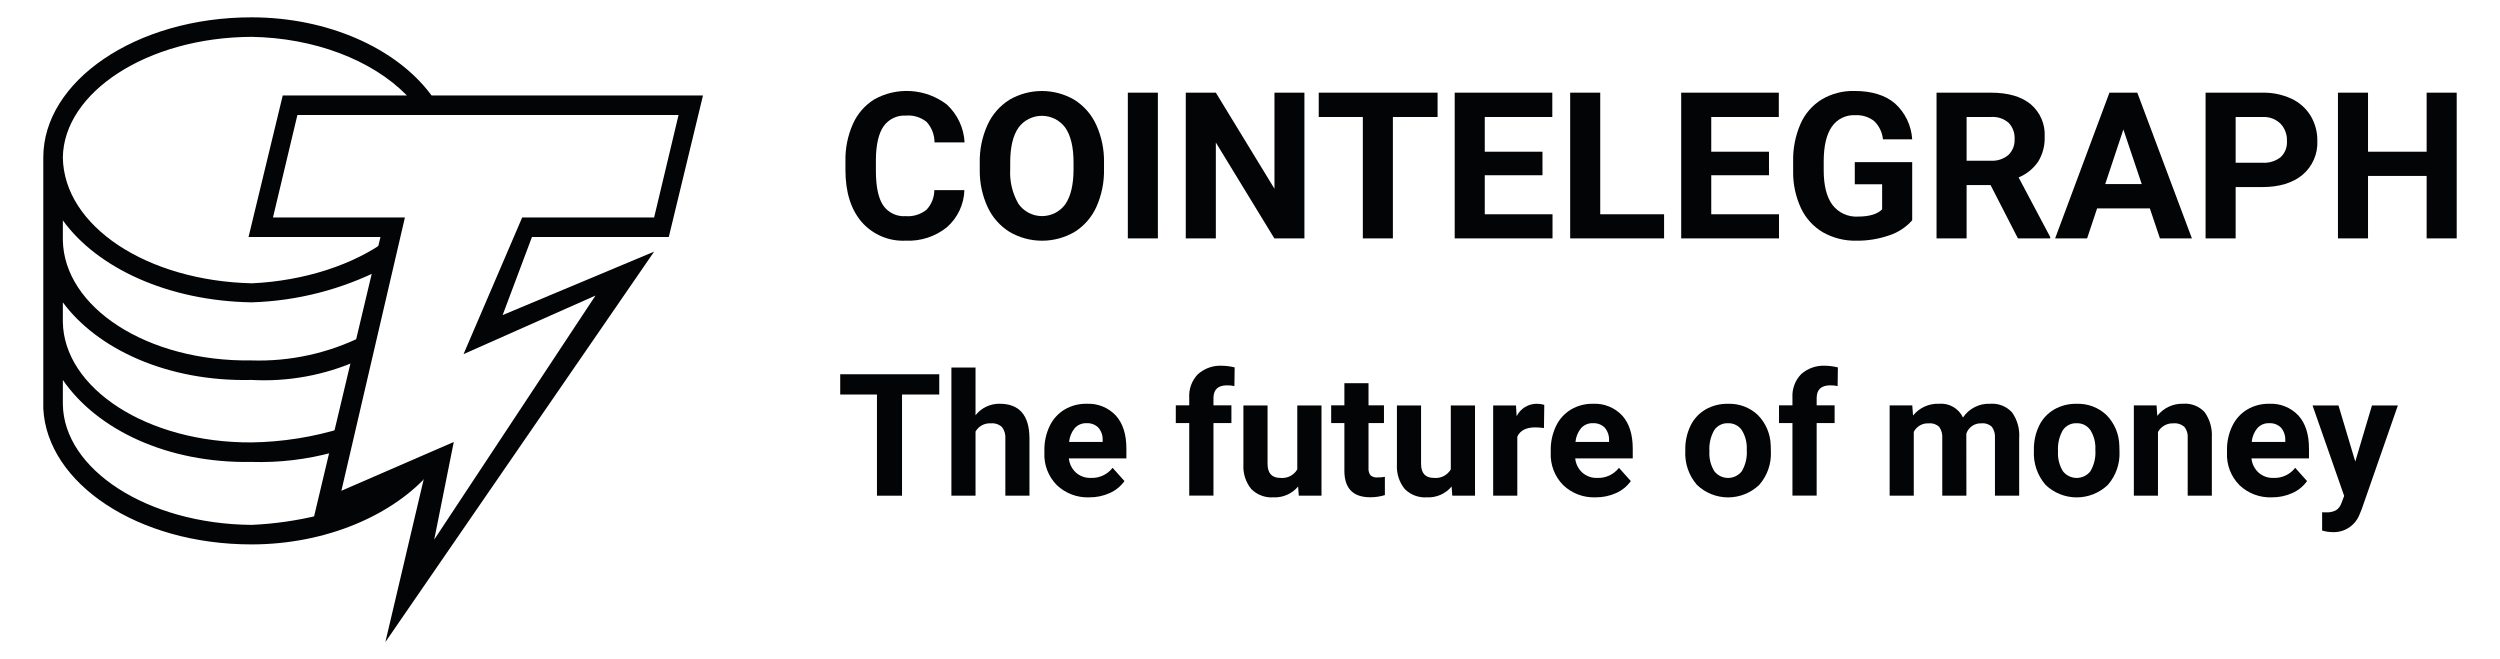
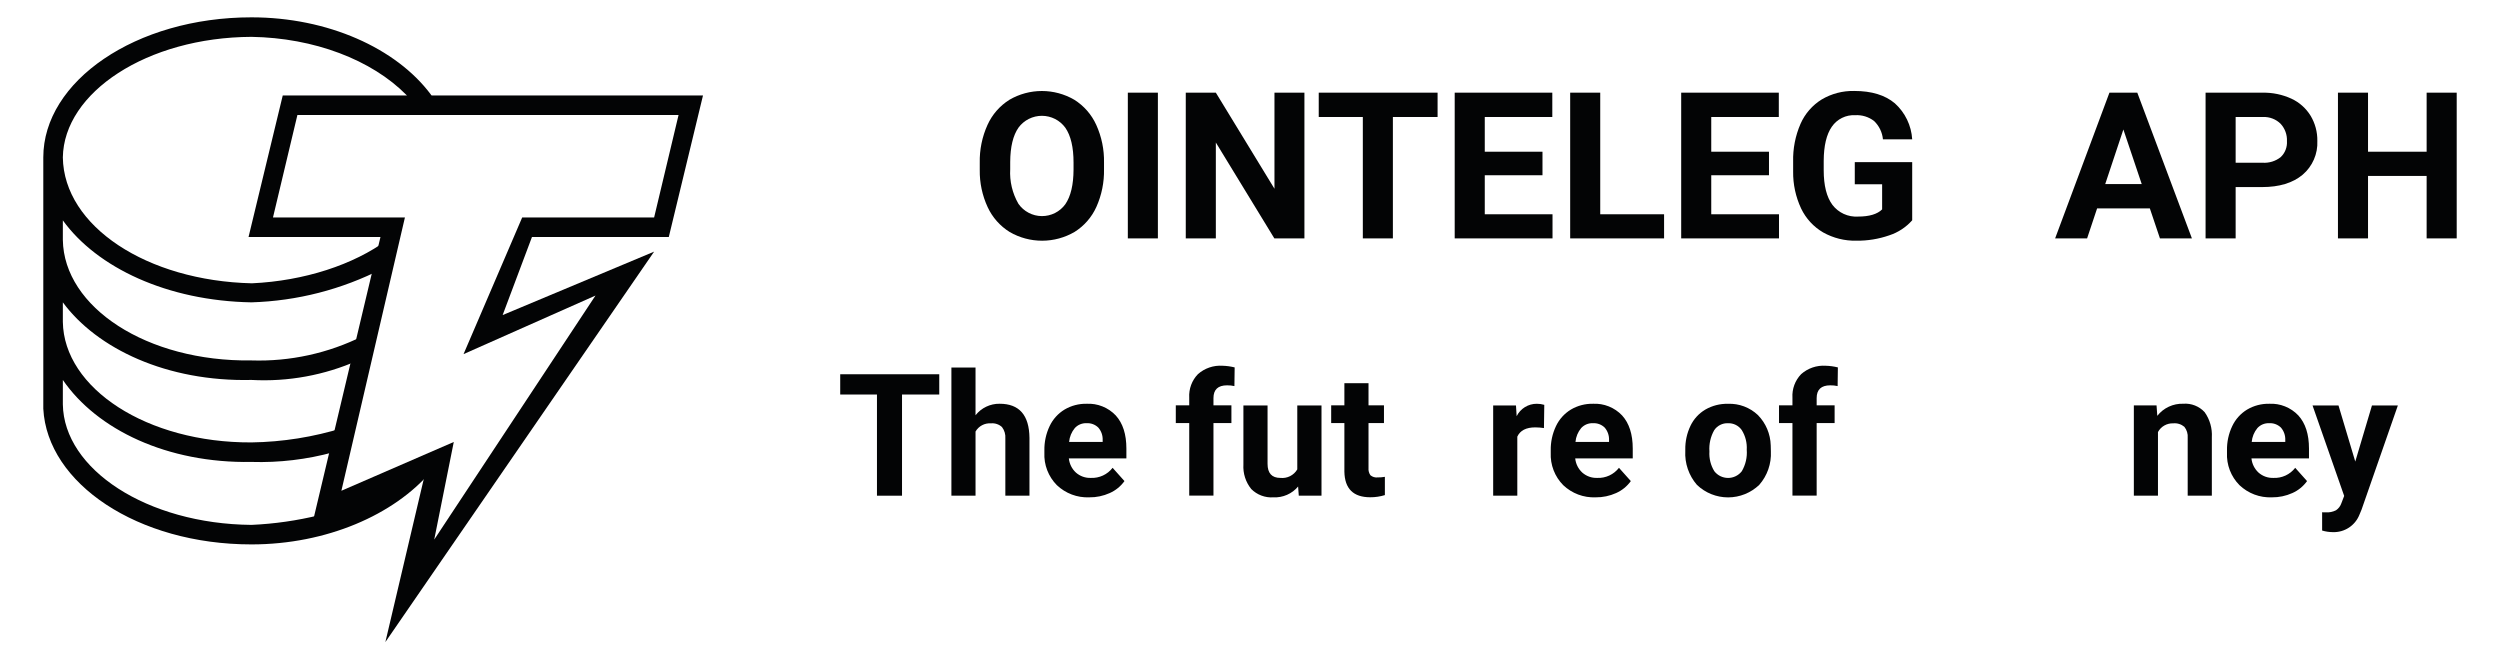
<svg xmlns="http://www.w3.org/2000/svg" width="182" height="48" viewBox="0 0 182 48" fill="none">
  <path d="M31.362 34.34L23.252 37.857V37.502C21.631 37.9 19.974 38.138 18.307 38.212C10.694 38.142 4.646 34.162 4.575 29.436V27.66C7.065 31.284 12.188 33.736 18.307 33.629C20.323 33.691 22.338 33.451 24.283 32.919L24.995 31.142C22.828 31.816 20.576 32.175 18.307 32.208C10.694 32.243 4.646 28.264 4.575 23.432V22.011C7.065 25.386 12.153 27.802 18.307 27.66C20.968 27.805 23.625 27.318 26.062 26.239L26.418 24.463C23.904 25.718 21.116 26.329 18.307 26.239C10.694 26.346 4.646 22.366 4.575 17.463V16.042C7.065 19.489 12.188 21.904 18.307 22.011C21.628 21.911 24.884 21.074 27.84 19.56L28.196 17.463C25.742 19.275 22.148 20.448 18.342 20.625C10.694 20.448 4.646 16.469 4.575 11.459C4.647 6.734 10.694 2.719 18.307 2.683C22.86 2.754 27.058 4.353 29.584 6.911L29.833 7.302H31.611L31.362 6.875C28.836 3.5 23.856 1.262 18.307 1.262C9.876 1.262 3.152 5.916 3.152 11.459V29.756C3.437 35.192 10.018 39.633 18.307 39.633C23.785 39.633 28.694 37.466 31.362 34.34Z" fill="#030405" />
  <path d="M28.055 46.742L30.9 34.662L22.718 38.215L27.698 17.253H18.094L20.584 6.949H51.178L48.688 17.253H38.727L36.592 22.937L47.62 18.319L28.055 46.742ZM33.035 32.175L31.612 39.281L43.352 21.516L33.746 25.78L38.015 15.832H47.62L49.399 8.371H21.651L19.873 15.832H29.478L24.853 35.728L33.035 32.175Z" fill="#030405" />
-   <path d="M70.208 13.842C70.192 14.354 70.072 14.857 69.854 15.32C69.637 15.784 69.326 16.198 68.942 16.538C68.094 17.223 67.023 17.573 65.933 17.521C65.328 17.55 64.724 17.442 64.168 17.204C63.611 16.966 63.115 16.605 62.719 16.148C61.939 15.232 61.549 13.975 61.548 12.377V11.729C61.529 10.801 61.713 9.881 62.088 9.033C62.413 8.296 62.95 7.673 63.631 7.244C64.451 6.781 65.391 6.568 66.331 6.632C67.272 6.696 68.174 7.034 68.924 7.605C69.702 8.32 70.168 9.312 70.222 10.367H68.033C68.034 9.816 67.83 9.285 67.46 8.876C67.038 8.537 66.502 8.371 65.962 8.414C65.644 8.394 65.327 8.455 65.04 8.592C64.753 8.729 64.507 8.937 64.323 9.197C63.961 9.719 63.775 10.529 63.765 11.627V12.428C63.765 13.575 63.939 14.412 64.287 14.942C64.467 15.207 64.714 15.42 65.003 15.559C65.291 15.699 65.612 15.76 65.932 15.736C66.477 15.779 67.018 15.613 67.445 15.274C67.812 14.887 68.017 14.374 68.019 13.842H70.208Z" fill="#030405" />
  <path d="M80.372 12.315C80.392 13.26 80.203 14.198 79.817 15.062C79.48 15.812 78.928 16.446 78.231 16.883C77.514 17.302 76.7 17.523 75.87 17.524C75.04 17.526 74.225 17.307 73.507 16.891C72.806 16.457 72.248 15.827 71.902 15.08C71.509 14.233 71.312 13.307 71.326 12.373V11.849C71.306 10.899 71.499 9.957 71.891 9.091C72.232 8.338 72.787 7.702 73.489 7.262C74.205 6.845 75.02 6.625 75.849 6.625C76.678 6.625 77.493 6.845 78.209 7.262C78.91 7.702 79.466 8.338 79.807 9.091C80.198 9.954 80.392 10.894 80.372 11.842V12.315H80.372ZM78.154 11.833C78.154 10.721 77.955 9.876 77.556 9.298C77.36 9.03 77.105 8.812 76.809 8.661C76.513 8.511 76.186 8.432 75.855 8.431C75.523 8.43 75.196 8.507 74.899 8.656C74.603 8.804 74.346 9.021 74.149 9.287C73.75 9.858 73.548 10.694 73.543 11.797V12.315C73.492 13.195 73.7 14.072 74.141 14.836C74.332 15.11 74.586 15.334 74.882 15.49C75.177 15.646 75.506 15.729 75.84 15.732C76.174 15.735 76.504 15.658 76.803 15.508C77.102 15.358 77.36 15.139 77.556 14.868C77.95 14.293 78.149 13.454 78.154 12.351V11.833Z" fill="#030405" />
  <path d="M84.294 17.355H82.106V6.746H84.294V17.355Z" fill="#030405" />
  <path d="M94.962 17.355H92.773L88.513 10.375V17.355H86.324V6.746H88.513L92.781 13.741V6.746H94.962L94.962 17.355Z" fill="#030405" />
-   <path d="M104.656 8.517H101.402V17.355H99.214V8.517H96.004V6.746H104.656V8.517H104.656Z" fill="#030405" />
+   <path d="M104.656 8.517H101.402V17.355H99.214V8.517H96.004V6.746H104.656V8.517H104.656" fill="#030405" />
  <path d="M112.293 12.758H108.091V15.599H113.023V17.355H105.902V6.746H113.008V8.517H108.091V11.045H112.293V12.758Z" fill="#030405" />
  <path d="M116.497 15.599H121.145V17.355H114.309V6.746H116.497V15.599Z" fill="#030405" />
  <path d="M128.782 12.758H124.579V15.599H129.511V17.355H122.391V6.746H129.497V8.517H124.579V11.045H128.782V12.758Z" fill="#030405" />
  <path d="M139.208 16.036C138.759 16.544 138.182 16.923 137.537 17.133C136.768 17.401 135.958 17.532 135.145 17.523C134.299 17.541 133.464 17.334 132.726 16.921C132.027 16.515 131.468 15.906 131.121 15.177C130.727 14.336 130.528 13.416 130.541 12.488V11.767C130.518 10.822 130.701 9.883 131.078 9.016C131.401 8.28 131.94 7.66 132.624 7.238C133.34 6.816 134.16 6.603 134.991 6.622C136.251 6.622 137.236 6.922 137.946 7.522C138.694 8.197 139.147 9.137 139.208 10.142H137.078C137.03 9.634 136.801 9.161 136.432 8.808C136.04 8.507 135.551 8.357 135.057 8.386C134.726 8.368 134.395 8.436 134.098 8.583C133.8 8.73 133.546 8.95 133.357 9.224C132.968 9.782 132.771 10.613 132.766 11.716V12.393C132.766 13.506 132.978 14.346 133.401 14.915C133.617 15.198 133.9 15.424 134.224 15.573C134.549 15.722 134.905 15.788 135.261 15.767C136.083 15.767 136.669 15.592 137.019 15.243V13.414H135.028V11.803H139.208V16.036H139.208Z" fill="#030405" />
-   <path d="M144.912 13.471H143.169V17.355H140.98V6.746H144.927C146.182 6.746 147.15 7.025 147.831 7.584C148.173 7.873 148.443 8.237 148.621 8.648C148.798 9.059 148.877 9.505 148.852 9.952C148.876 10.588 148.712 11.218 148.381 11.762C148.029 12.278 147.533 12.68 146.955 12.917L149.254 17.253V17.355H146.905L144.912 13.471ZM143.169 11.701H144.934C145.398 11.73 145.855 11.58 146.211 11.282C146.365 11.133 146.485 10.952 146.563 10.753C146.641 10.554 146.675 10.341 146.663 10.127C146.676 9.912 146.644 9.696 146.57 9.493C146.497 9.29 146.383 9.104 146.236 8.947C146.058 8.791 145.85 8.673 145.625 8.599C145.4 8.525 145.163 8.497 144.927 8.517H143.169V11.701Z" fill="#030405" />
  <path d="M156.508 15.169H152.67L151.941 17.355H149.613L153.567 6.746H155.595L159.571 17.355H157.244L156.508 15.169ZM153.261 13.398H155.917L154.582 9.427L153.261 13.398Z" fill="#030405" />
  <path d="M162.755 13.618V17.356H160.566V6.747H164.711C165.437 6.732 166.156 6.881 166.816 7.184C167.393 7.451 167.879 7.884 168.212 8.427C168.544 8.98 168.713 9.615 168.702 10.259C168.724 10.724 168.639 11.186 168.452 11.613C168.268 12.039 167.987 12.418 167.633 12.719C166.92 13.319 165.934 13.619 164.674 13.619H162.755V13.618ZM162.755 11.847H164.71C165.187 11.88 165.66 11.735 166.034 11.439C166.191 11.29 166.314 11.108 166.392 10.907C166.47 10.705 166.504 10.489 166.49 10.274C166.501 10.043 166.465 9.814 166.386 9.598C166.307 9.381 166.187 9.183 166.031 9.013C165.864 8.848 165.667 8.719 165.447 8.634C165.229 8.549 164.996 8.509 164.762 8.518H162.755V11.847H162.755Z" fill="#030405" />
  <path d="M178.848 17.355H176.659V12.808H172.392V17.355H170.203V6.746H172.392V11.045H176.659V6.746H178.848V17.355Z" fill="#030405" />
  <path d="M68.378 28.721H65.667V36.087H63.843V28.721H61.168V27.246H68.378V28.721Z" fill="#030405" />
  <path d="M71.018 30.231C71.227 29.965 71.494 29.752 71.799 29.606C72.104 29.461 72.438 29.388 72.775 29.393C74.202 29.393 74.925 30.221 74.945 31.876V36.084H73.189V31.924C73.213 31.626 73.126 31.329 72.945 31.09C72.838 30.991 72.71 30.915 72.57 30.869C72.431 30.822 72.283 30.805 72.137 30.82C71.913 30.804 71.69 30.852 71.493 30.957C71.295 31.062 71.131 31.221 71.019 31.415V36.084H69.262V26.758H71.019L71.018 30.231Z" fill="#030405" />
  <path d="M79.296 36.206C78.864 36.224 78.432 36.154 78.028 36.002C77.623 35.849 77.253 35.617 76.94 35.32C76.633 35.01 76.394 34.64 76.237 34.234C76.081 33.828 76.01 33.393 76.031 32.958V32.788C76.021 32.176 76.151 31.571 76.414 31.018C76.65 30.52 77.027 30.102 77.499 29.816C77.984 29.53 78.538 29.384 79.101 29.394C79.496 29.374 79.89 29.439 80.257 29.586C80.624 29.733 80.954 29.957 81.226 30.244C81.743 30.811 82.001 31.614 82.001 32.654V33.371H77.812C77.852 33.766 78.034 34.133 78.326 34.403C78.624 34.667 79.013 34.806 79.411 34.792C79.715 34.806 80.018 34.746 80.294 34.618C80.57 34.49 80.812 34.298 80.998 34.057L81.861 35.023C81.588 35.403 81.219 35.704 80.791 35.894C80.322 36.106 79.811 36.213 79.296 36.206ZM79.095 30.808C78.936 30.802 78.778 30.831 78.632 30.892C78.485 30.953 78.354 31.046 78.247 31.162C78.008 31.45 77.863 31.803 77.83 32.175H80.274V32.035C80.288 31.704 80.175 31.38 79.958 31.129C79.845 31.018 79.709 30.932 79.561 30.877C79.412 30.822 79.253 30.799 79.095 30.808Z" fill="#030405" />
  <path d="M86.576 36.08V30.797H85.598V29.51H86.576V28.951C86.557 28.637 86.604 28.322 86.713 28.027C86.822 27.731 86.992 27.462 87.212 27.236C87.7 26.805 88.34 26.586 88.99 26.626C89.291 26.634 89.591 26.674 89.883 26.747L89.865 28.107C89.689 28.068 89.51 28.049 89.33 28.052C88.67 28.052 88.34 28.362 88.34 28.981V29.51H89.647V30.797H88.34V36.079H86.576V36.08Z" fill="#030405" />
  <path d="M94.502 35.417C94.284 35.679 94.008 35.887 93.695 36.024C93.383 36.16 93.043 36.223 92.703 36.206C92.406 36.227 92.108 36.183 91.83 36.078C91.551 35.974 91.299 35.81 91.089 35.599C90.684 35.097 90.482 34.463 90.52 33.82V29.516H92.278V33.765C92.278 34.45 92.59 34.792 93.214 34.792C93.456 34.817 93.701 34.773 93.919 34.663C94.137 34.553 94.319 34.382 94.442 34.172V29.516H96.205V36.085H94.551L94.502 35.417Z" fill="#030405" />
  <path d="M99.628 27.895V29.51H100.753V30.797H99.628V34.076C99.611 34.261 99.661 34.446 99.767 34.598C99.841 34.659 99.927 34.705 100.018 34.733C100.111 34.76 100.207 34.768 100.302 34.756C100.476 34.758 100.649 34.744 100.819 34.713V36.043C100.475 36.149 100.116 36.202 99.755 36.201C98.523 36.201 97.895 35.58 97.871 34.337V30.797H96.91V29.51H97.871V27.895H99.628Z" fill="#030405" />
-   <path d="M105.678 35.417C105.46 35.679 105.184 35.887 104.871 36.024C104.559 36.16 104.219 36.223 103.878 36.206C103.581 36.227 103.284 36.183 103.005 36.078C102.727 35.974 102.474 35.81 102.264 35.599C101.86 35.097 101.658 34.463 101.696 33.82V29.516H103.453V33.765C103.453 34.45 103.765 34.792 104.389 34.792C104.632 34.817 104.877 34.773 105.095 34.663C105.313 34.553 105.494 34.382 105.618 34.172V29.516H107.381V36.085H105.727L105.678 35.417Z" fill="#030405" />
  <path d="M112.4 31.162C112.19 31.131 111.979 31.115 111.768 31.113C111.103 31.113 110.667 31.338 110.46 31.787V36.086H108.703V29.516H110.363L110.412 30.299C110.547 30.026 110.756 29.797 111.015 29.637C111.274 29.478 111.573 29.393 111.877 29.395C112.062 29.393 112.247 29.42 112.424 29.473L112.4 31.162Z" fill="#030405" />
  <path d="M116.159 36.206C115.727 36.224 115.295 36.154 114.891 36.002C114.486 35.849 114.116 35.617 113.803 35.32C113.496 35.01 113.257 34.64 113.101 34.234C112.944 33.828 112.874 33.393 112.894 32.958V32.788C112.883 32.176 113.015 31.571 113.277 31.018C113.513 30.52 113.89 30.102 114.362 29.816C114.847 29.53 115.401 29.384 115.964 29.394C116.359 29.374 116.753 29.439 117.12 29.586C117.487 29.733 117.817 29.957 118.089 30.244C118.605 30.811 118.863 31.614 118.864 32.654V33.371H114.675C114.715 33.766 114.897 34.133 115.189 34.403C115.487 34.667 115.876 34.806 116.274 34.792C116.578 34.806 116.881 34.746 117.157 34.618C117.433 34.49 117.675 34.298 117.861 34.057L118.724 35.023C118.451 35.403 118.081 35.704 117.654 35.894C117.184 36.106 116.674 36.213 116.159 36.206ZM115.958 30.808C115.799 30.802 115.641 30.831 115.495 30.892C115.349 30.953 115.218 31.046 115.11 31.162C114.871 31.45 114.726 31.803 114.694 32.175H117.138V32.035C117.151 31.704 117.038 31.38 116.822 31.129C116.709 31.018 116.573 30.932 116.425 30.877C116.275 30.822 116.117 30.799 115.958 30.808Z" fill="#030405" />
  <path d="M122.689 32.743C122.678 32.14 122.807 31.544 123.066 31C123.302 30.506 123.68 30.094 124.151 29.816C124.651 29.529 125.219 29.384 125.796 29.397C126.194 29.381 126.591 29.445 126.965 29.585C127.338 29.725 127.679 29.937 127.969 30.21C128.552 30.801 128.887 31.591 128.909 32.421L128.92 32.87C128.963 33.757 128.661 34.627 128.075 35.296C127.466 35.882 126.653 36.209 125.807 36.21C124.961 36.211 124.147 35.884 123.537 35.299C122.944 34.614 122.64 33.726 122.689 32.821V32.743ZM124.446 32.867C124.413 33.369 124.537 33.869 124.799 34.299C124.916 34.453 125.068 34.577 125.241 34.663C125.415 34.748 125.606 34.793 125.8 34.794C125.994 34.795 126.185 34.751 126.359 34.666C126.533 34.581 126.685 34.458 126.804 34.305C127.081 33.832 127.206 33.285 127.163 32.739C127.193 32.239 127.068 31.742 126.804 31.316C126.693 31.153 126.541 31.021 126.365 30.933C126.189 30.845 125.993 30.803 125.795 30.811C125.6 30.803 125.406 30.844 125.232 30.933C125.057 31.02 124.908 31.151 124.798 31.312C124.529 31.785 124.406 32.326 124.446 32.867Z" fill="#030405" />
  <path d="M130.49 36.08V30.797H129.512V29.51H130.49V28.951C130.471 28.637 130.518 28.322 130.627 28.027C130.736 27.731 130.906 27.462 131.125 27.236C131.614 26.805 132.253 26.586 132.904 26.626C133.205 26.634 133.505 26.674 133.797 26.747L133.779 28.107C133.604 28.068 133.424 28.049 133.244 28.052C132.584 28.052 132.253 28.362 132.253 28.981V29.51H133.56V30.797H132.253V36.079H130.49V36.08Z" fill="#030405" />
-   <path d="M139.214 29.515L139.269 30.249C139.496 29.97 139.785 29.746 140.113 29.598C140.441 29.449 140.8 29.379 141.16 29.394C141.518 29.362 141.878 29.441 142.19 29.62C142.502 29.799 142.752 30.07 142.905 30.395C143.121 30.073 143.416 29.811 143.762 29.636C144.107 29.46 144.493 29.377 144.881 29.394C145.176 29.371 145.473 29.415 145.749 29.522C146.024 29.63 146.272 29.799 146.473 30.016C146.861 30.56 147.046 31.223 146.996 31.889V36.084H145.233V31.895C145.257 31.605 145.18 31.317 145.014 31.078C144.912 30.982 144.79 30.909 144.657 30.864C144.523 30.82 144.382 30.805 144.242 30.82C144.002 30.809 143.765 30.876 143.568 31.012C143.37 31.148 143.223 31.345 143.148 31.573L143.154 36.084H141.397V31.901C141.422 31.608 141.343 31.315 141.172 31.075C141.069 30.981 140.948 30.91 140.816 30.866C140.684 30.822 140.544 30.806 140.406 30.821C140.185 30.807 139.964 30.859 139.772 30.969C139.58 31.079 139.424 31.242 139.323 31.44V36.085H137.566V29.515H139.214V29.515Z" fill="#030405" />
-   <path d="M148.067 32.743C148.056 32.14 148.185 31.544 148.444 31C148.68 30.506 149.058 30.094 149.53 29.816C150.029 29.529 150.598 29.384 151.174 29.397C151.573 29.381 151.97 29.445 152.343 29.585C152.716 29.725 153.058 29.937 153.348 30.21C153.93 30.801 154.266 31.591 154.287 32.421L154.299 32.87C154.342 33.757 154.039 34.627 153.454 35.296C152.845 35.882 152.032 36.209 151.186 36.21C150.34 36.211 149.526 35.884 148.916 35.299C148.323 34.614 148.018 33.726 148.068 32.821V32.743H148.067ZM149.824 32.867C149.792 33.369 149.915 33.869 150.177 34.299C150.295 34.453 150.447 34.577 150.62 34.663C150.794 34.748 150.985 34.793 151.179 34.794C151.372 34.795 151.563 34.751 151.738 34.666C151.912 34.581 152.064 34.458 152.183 34.305C152.46 33.832 152.585 33.285 152.542 32.739C152.572 32.239 152.446 31.742 152.183 31.316C152.071 31.153 151.92 31.021 151.744 30.933C151.567 30.845 151.371 30.803 151.174 30.811C150.978 30.803 150.785 30.844 150.61 30.933C150.436 31.02 150.286 31.151 150.177 31.312C149.908 31.785 149.785 32.326 149.824 32.867Z" fill="#030405" />
  <path d="M156.997 29.514L157.051 30.273C157.274 29.987 157.562 29.759 157.891 29.606C158.22 29.453 158.58 29.38 158.942 29.392C159.231 29.37 159.521 29.413 159.791 29.52C160.06 29.626 160.302 29.792 160.498 30.006C160.878 30.539 161.061 31.187 161.022 31.839V36.083H159.264V31.882C159.29 31.59 159.203 31.3 159.021 31.071C158.91 30.978 158.781 30.907 158.643 30.864C158.504 30.82 158.358 30.805 158.213 30.819C157.987 30.81 157.763 30.864 157.566 30.976C157.369 31.087 157.208 31.252 157.1 31.451V36.083H155.344V29.514H156.997Z" fill="#030405" />
  <path d="M165.39 36.206C164.957 36.224 164.527 36.154 164.121 36.002C163.717 35.849 163.346 35.617 163.034 35.32C162.726 35.01 162.488 34.64 162.331 34.234C162.175 33.828 162.104 33.393 162.125 32.958V32.788C162.114 32.176 162.244 31.571 162.508 31.018C162.743 30.52 163.12 30.102 163.592 29.816C164.077 29.53 164.632 29.384 165.195 29.394C165.59 29.374 165.983 29.439 166.35 29.586C166.716 29.733 167.048 29.957 167.319 30.244C167.835 30.811 168.094 31.614 168.094 32.654V33.371H163.906C163.945 33.766 164.129 34.133 164.419 34.403C164.717 34.667 165.105 34.806 165.505 34.792C165.809 34.806 166.112 34.746 166.388 34.618C166.664 34.49 166.906 34.298 167.091 34.057L167.954 35.023C167.681 35.403 167.312 35.704 166.884 35.894C166.416 36.106 165.904 36.213 165.39 36.206ZM165.189 30.808C165.03 30.802 164.872 30.831 164.725 30.892C164.578 30.953 164.448 31.046 164.34 31.162C164.102 31.45 163.957 31.803 163.924 32.175H166.368V32.035C166.381 31.704 166.269 31.38 166.053 31.129C165.939 31.018 165.803 30.932 165.655 30.877C165.505 30.822 165.347 30.799 165.189 30.808Z" fill="#030405" />
  <path d="M171.464 33.602L172.679 29.516H174.565L171.92 37.105L171.775 37.452C171.624 37.842 171.356 38.176 171.008 38.407C170.659 38.638 170.247 38.754 169.829 38.739C169.565 38.738 169.303 38.699 169.051 38.623V37.294L169.318 37.3C169.575 37.316 169.832 37.264 170.062 37.148C170.242 37.026 170.378 36.849 170.449 36.644L170.656 36.103L168.352 29.516H170.242L171.464 33.602Z" fill="#030405" />
</svg>